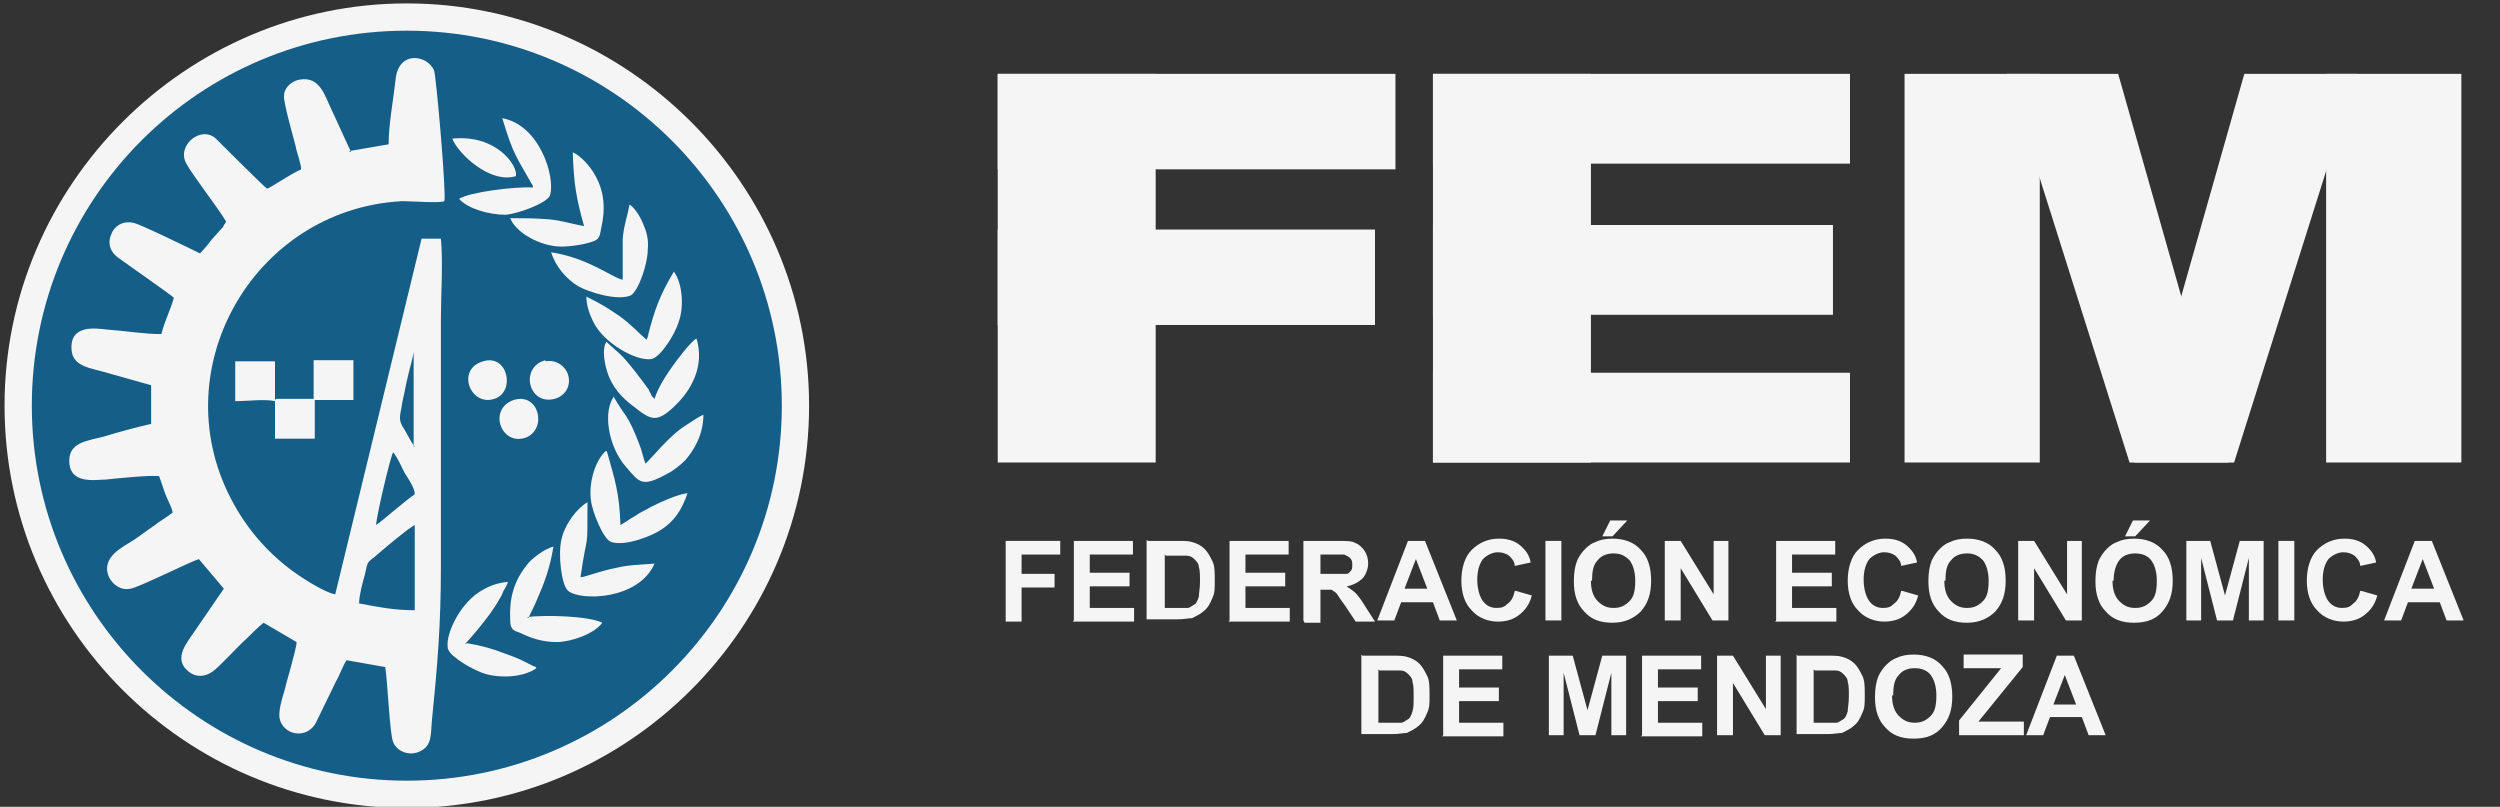
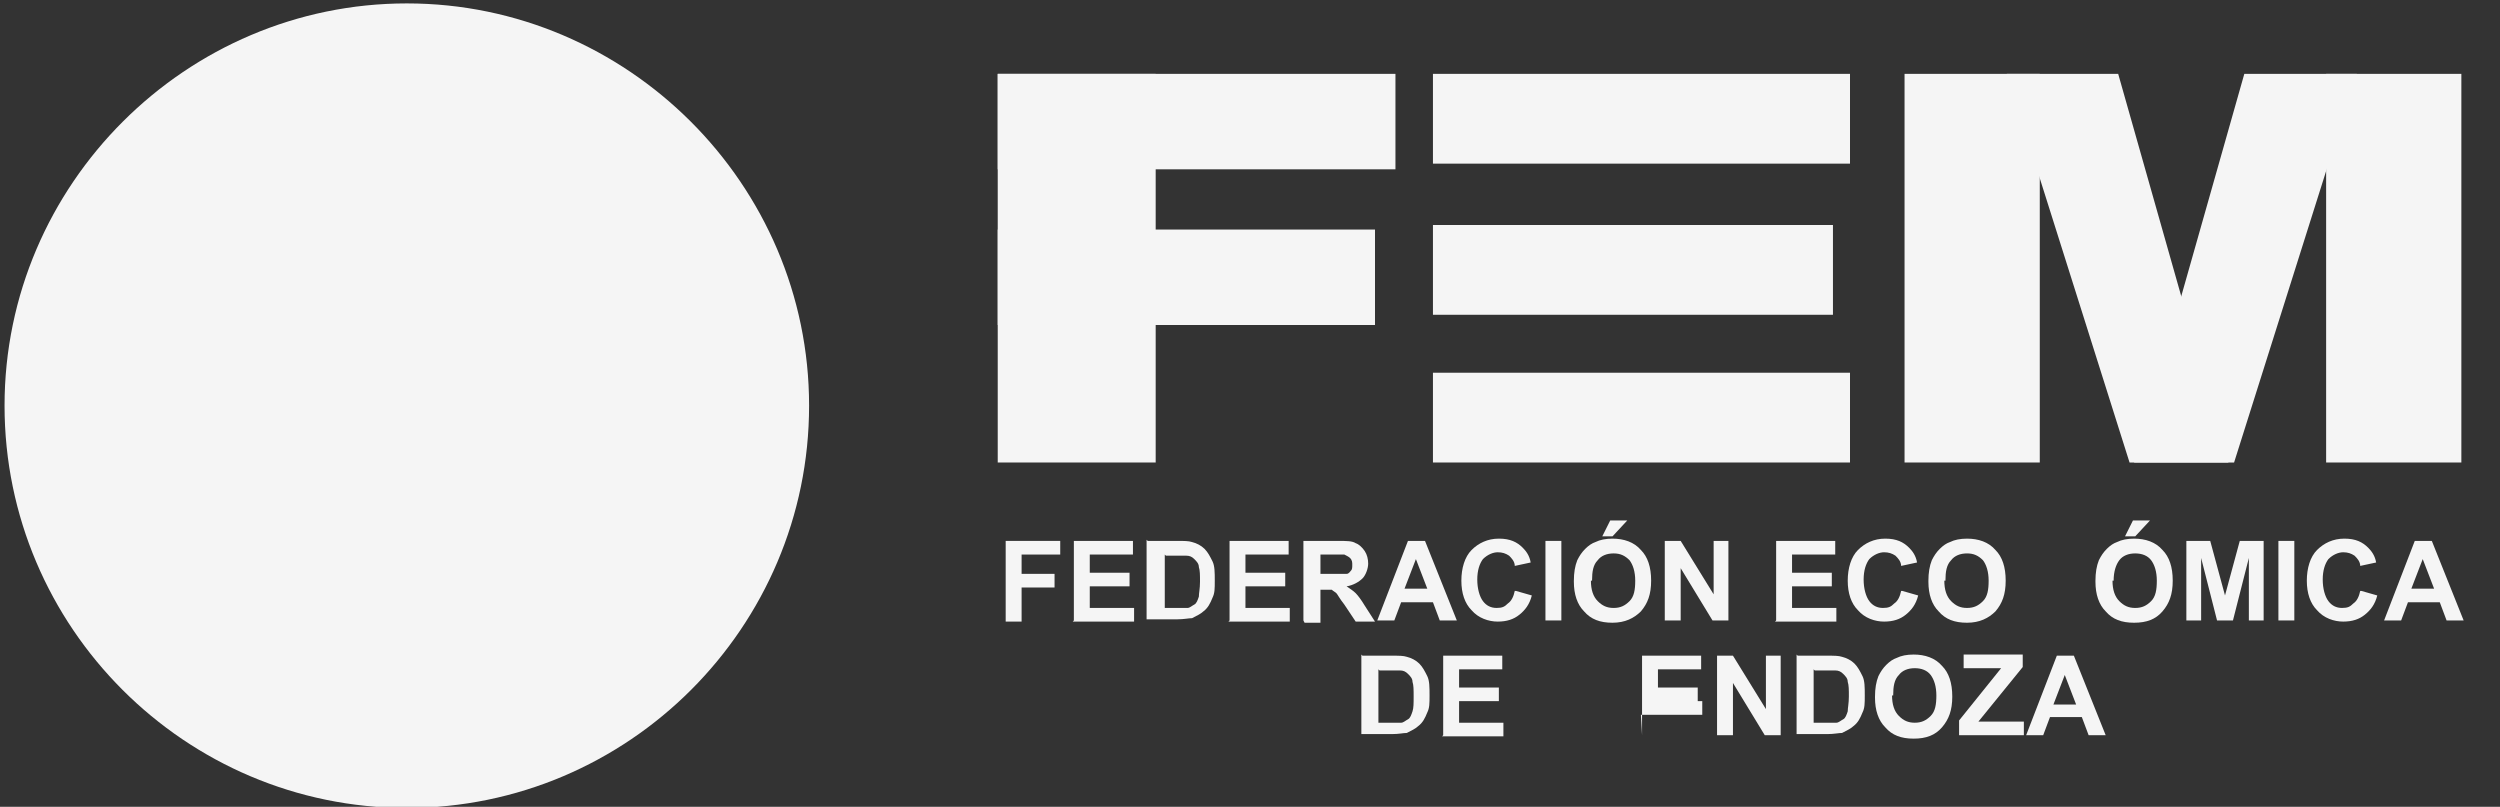
<svg xmlns="http://www.w3.org/2000/svg" id="Capa_1" width="220" height="71" version="1.1" viewBox="0 0 220 71">
  <rect x="0" y="0" width="220" height="71" fill="#333333" stroke="none" />
  <defs>
    <style>
      .st0, .st1 {
        fill: #f5f5f5;
      }

      .st0, .st2 {
        fill-rule: evenodd;
      }

      .st2 {
        fill: #155e88;
      }
    </style>
  </defs>
  <path class="st0" d="M35.8,71.1c19.5,0,35.4-15.9,35.4-35.4S55.2.3,35.8.3.4,16.2.4,35.7s15.9,35.4,35.4,35.4Z" />
  <g>
    <rect class="st1" x="87.8" y="6.5" width="13.9" height="34.2" />
    <rect class="st1" x="87.8" y="6.5" width="35" height="8.4" />
    <rect class="st1" x="87.8" y="20.2" width="33.2" height="8.4" />
-     <rect class="st1" x="126.1" y="6.5" width="13.9" height="34.2" />
    <rect class="st1" x="126.1" y="6.5" width="36.7" height="7.9" />
    <rect class="st1" x="126.1" y="32.8" width="36.7" height="7.9" />
    <rect class="st1" x="126.1" y="19.8" width="35.2" height="7.9" />
    <rect class="st1" x="167.6" y="6.5" width="11.9" height="34.2" />
    <polygon class="st0" points="176.6 6.5 186.4 6.5 196.1 40.7 187.4 40.7 176.6 6.5" />
    <polygon class="st0" points="207.4 6.5 197.5 6.5 187.8 40.7 196.6 40.7 207.4 6.5" />
    <rect class="st1" x="204.7" y="6.5" width="11.9" height="34.2" />
    <g>
      <path class="st1" d="M88.5,54.6v-7h4.8v1.2h-3.4v1.7h2.9v1.2h-2.9v3h-1.4Z" />
      <path class="st1" d="M94.5,54.6v-7h5.2v1.2h-3.8v1.6h3.5v1.2h-3.5v1.9h3.9v1.2h-5.4Z" />
      <path class="st1" d="M101,47.6h2.6c.6,0,1,0,1.3.1.4.1.8.3,1.1.6.3.3.5.7.7,1.1.2.4.2,1,.2,1.7s0,1.1-.2,1.5c-.2.5-.4.9-.8,1.2-.2.2-.6.4-1,.6-.3,0-.7.1-1.3.1h-2.7v-7ZM102.5,48.8v4.7h1.1c.4,0,.7,0,.9,0,.2,0,.4-.2.6-.3.2-.1.3-.4.4-.7,0-.3.1-.7.1-1.3s0-1-.1-1.3c0-.3-.2-.5-.4-.7-.2-.2-.4-.3-.7-.3-.2,0-.6,0-1.2,0h-.6Z" />
      <path class="st1" d="M108.2,54.6v-7h5.2v1.2h-3.8v1.6h3.5v1.2h-3.5v1.9h3.9v1.2h-5.4Z" />
      <path class="st1" d="M114.7,54.6v-7h3c.8,0,1.3,0,1.6.2.3.1.6.4.8.7s.3.7.3,1.1-.2,1-.5,1.3c-.3.3-.8.6-1.4.7.3.2.6.4.8.6.2.2.5.6.8,1.1l.9,1.4h-1.7l-1-1.5c-.4-.5-.6-.9-.7-1-.1-.1-.3-.2-.4-.3-.2,0-.4,0-.7,0h-.3v2.9h-1.4ZM116.1,50.5h1.1c.7,0,1.1,0,1.3,0,.2,0,.3-.2.4-.3s.1-.3.1-.5,0-.4-.2-.6c-.1-.1-.3-.2-.5-.3-.1,0-.5,0-1,0h-1.1v1.8Z" />
      <path class="st1" d="M128.2,54.6h-1.5l-.6-1.6h-2.8l-.6,1.6h-1.5l2.7-7h1.5l2.8,7ZM125.6,51.8l-1-2.6-1,2.6h1.9Z" />
      <path class="st1" d="M133.4,52l1.4.4c-.2.8-.6,1.3-1.1,1.7-.5.4-1.1.6-1.9.6s-1.7-.3-2.3-1c-.6-.6-.9-1.5-.9-2.6s.3-2.1.9-2.7c.6-.6,1.4-1,2.4-1s1.6.3,2.1.8c.3.3.6.7.7,1.3l-1.4.3c0-.4-.3-.7-.5-.9-.3-.2-.6-.3-1-.3s-.9.2-1.3.6c-.3.4-.5,1-.5,1.8s.2,1.5.5,1.9c.3.4.7.6,1.2.6s.7-.1,1-.4c.3-.2.5-.6.6-1.1Z" />
      <path class="st1" d="M136,54.6v-7h1.4v7h-1.4Z" />
      <path class="st1" d="M138.5,51.1c0-.7.1-1.3.3-1.8.2-.4.4-.7.7-1s.6-.5.9-.6c.4-.2.9-.3,1.5-.3,1,0,1.9.3,2.5,1,.6.6.9,1.5.9,2.7s-.3,2-.9,2.7c-.6.6-1.4,1-2.5,1s-1.9-.3-2.5-1c-.6-.6-.9-1.5-.9-2.6ZM140,51.1c0,.8.2,1.4.6,1.8.4.4.8.6,1.4.6s1-.2,1.4-.6c.4-.4.5-1,.5-1.8s-.2-1.4-.5-1.8c-.4-.4-.8-.6-1.4-.6s-1.1.2-1.4.6c-.4.4-.5,1-.5,1.8ZM141,47.2l.7-1.4h1.5l-1.3,1.4h-.9Z" />
      <path class="st1" d="M146.5,54.6v-7h1.4l2.9,4.7v-4.7h1.3v7h-1.4l-2.8-4.6v4.6h-1.3Z" />
      <path class="st1" d="M156.3,54.6v-7h5.2v1.2h-3.8v1.6h3.5v1.2h-3.5v1.9h3.9v1.2h-5.4Z" />
      <path class="st1" d="M167.4,52l1.4.4c-.2.8-.6,1.3-1.1,1.7-.5.4-1.1.6-1.9.6s-1.7-.3-2.3-1c-.6-.6-.9-1.5-.9-2.6s.3-2.1.9-2.7c.6-.6,1.4-1,2.4-1s1.6.3,2.1.8c.3.3.6.7.7,1.3l-1.4.3c0-.4-.3-.7-.5-.9-.3-.2-.6-.3-1-.3s-.9.2-1.3.6c-.3.4-.5,1-.5,1.8s.2,1.5.5,1.9c.3.4.7.6,1.2.6s.7-.1,1-.4c.3-.2.5-.6.6-1.1Z" />
      <path class="st1" d="M169.7,51.1c0-.7.1-1.3.3-1.8.2-.4.4-.7.7-1s.6-.5.9-.6c.4-.2.9-.3,1.5-.3,1,0,1.9.3,2.5,1,.6.6.9,1.5.9,2.7s-.3,2-.9,2.7c-.6.6-1.4,1-2.5,1s-1.9-.3-2.5-1c-.6-.6-.9-1.5-.9-2.6ZM171.1,51.1c0,.8.2,1.4.6,1.8.4.4.8.6,1.4.6s1-.2,1.4-.6c.4-.4.5-1,.5-1.8s-.2-1.4-.5-1.8c-.4-.4-.8-.6-1.4-.6s-1.1.2-1.4.6c-.4.4-.5,1-.5,1.8Z" />
-       <path class="st1" d="M177.6,54.6v-7h1.4l2.9,4.7v-4.7h1.3v7h-1.4l-2.8-4.6v4.6h-1.3Z" />
      <path class="st1" d="M184.4,51.1c0-.7.1-1.3.3-1.8.2-.4.4-.7.7-1s.6-.5.9-.6c.4-.2.9-.3,1.5-.3,1,0,1.9.3,2.5,1,.6.6.9,1.5.9,2.7s-.3,2-.9,2.7-1.4,1-2.5,1-1.9-.3-2.5-1c-.6-.6-.9-1.5-.9-2.6ZM185.9,51.1c0,.8.2,1.4.6,1.8.4.4.8.6,1.4.6s1-.2,1.4-.6c.4-.4.5-1,.5-1.8s-.2-1.4-.5-1.8-.8-.6-1.4-.6-1.1.2-1.4.6-.5,1-.5,1.8ZM187,47.2l.7-1.4h1.5l-1.3,1.4h-.9Z" />
      <path class="st1" d="M192.4,54.6v-7h2.1l1.3,4.8,1.3-4.8h2.1v7h-1.3v-5.5l-1.4,5.5h-1.4l-1.4-5.5v5.5h-1.3Z" />
      <path class="st1" d="M200.5,54.6v-7h1.4v7h-1.4Z" />
      <path class="st1" d="M207.8,52l1.4.4c-.2.8-.6,1.3-1.1,1.7-.5.4-1.1.6-1.9.6s-1.7-.3-2.3-1c-.6-.6-.9-1.5-.9-2.6s.3-2.1.9-2.7c.6-.6,1.4-1,2.4-1s1.6.3,2.1.8c.3.3.6.7.7,1.3l-1.4.3c0-.4-.3-.7-.5-.9-.3-.2-.6-.3-1-.3s-.9.2-1.3.6c-.3.4-.5,1-.5,1.8s.2,1.5.5,1.9c.3.4.7.6,1.2.6s.7-.1,1-.4c.3-.2.5-.6.6-1.1Z" />
      <path class="st1" d="M216.8,54.6h-1.5l-.6-1.6h-2.8l-.6,1.6h-1.5l2.7-7h1.5l2.8,7ZM214.2,51.8l-1-2.6-1,2.6h1.9Z" />
    </g>
    <g>
      <path class="st1" d="M119.9,57.7h2.6c.6,0,1,0,1.3.1.4.1.8.3,1.1.6.3.3.5.7.7,1.1.2.4.2,1,.2,1.7s0,1.1-.2,1.5c-.2.5-.4.9-.8,1.2-.2.2-.6.4-1,.6-.3,0-.7.1-1.3.1h-2.7v-7ZM121.3,58.9v4.7h1.1c.4,0,.7,0,.9,0,.2,0,.4-.2.6-.3.2-.1.3-.4.4-.7s.1-.7.1-1.3,0-1-.1-1.3c0-.3-.2-.5-.4-.7-.2-.2-.4-.3-.7-.3-.2,0-.6,0-1.2,0h-.6Z" />
      <path class="st1" d="M127,64.7v-7h5.2v1.2h-3.8v1.6h3.5v1.2h-3.5v1.9h3.9v1.2h-5.4Z" />
-       <path class="st1" d="M136.3,64.7v-7h2.1l1.3,4.8,1.3-4.8h2.1v7h-1.3v-5.5l-1.4,5.5h-1.4l-1.4-5.5v5.5h-1.3Z" />
-       <path class="st1" d="M144.5,64.7v-7h5.2v1.2h-3.8v1.6h3.5v1.2h-3.5v1.9h3.9v1.2h-5.4Z" />
+       <path class="st1" d="M144.5,64.7v-7h5.2v1.2h-3.8v1.6h3.5v1.2h-3.5h3.9v1.2h-5.4Z" />
      <path class="st1" d="M151.1,64.7v-7h1.4l2.9,4.7v-4.7h1.3v7h-1.4l-2.8-4.6v4.6h-1.3Z" />
      <path class="st1" d="M158.2,57.7h2.6c.6,0,1,0,1.3.1.4.1.8.3,1.1.6.3.3.5.7.7,1.1.2.4.2,1,.2,1.7s0,1.1-.2,1.5c-.2.5-.4.9-.8,1.2-.2.2-.6.4-1,.6-.3,0-.7.1-1.3.1h-2.7v-7ZM159.6,58.9v4.7h1.1c.4,0,.7,0,.9,0,.2,0,.4-.2.6-.3.2-.1.3-.4.4-.7,0-.3.1-.7.1-1.3s0-1-.1-1.3c0-.3-.2-.5-.4-.7s-.4-.3-.7-.3c-.2,0-.6,0-1.2,0h-.6Z" />
      <path class="st1" d="M165,61.3c0-.7.1-1.3.3-1.8.2-.4.4-.7.7-1s.6-.5.9-.6c.4-.2.9-.3,1.5-.3,1,0,1.9.3,2.5,1,.6.6.9,1.5.9,2.7s-.3,2-.9,2.7-1.4,1-2.5,1-1.9-.3-2.5-1c-.6-.6-.9-1.5-.9-2.6ZM166.5,61.2c0,.8.2,1.4.6,1.8.4.4.8.6,1.4.6s1-.2,1.4-.6c.4-.4.5-1,.5-1.8s-.2-1.4-.5-1.8-.8-.6-1.4-.6-1.1.2-1.4.6c-.4.4-.5,1-.5,1.8Z" />
      <path class="st1" d="M172.4,64.7v-1.3l3.7-4.6h-3.3v-1.2h5.2v1.1l-3.9,4.8h4v1.2h-5.7Z" />
      <path class="st1" d="M185.3,64.7h-1.5l-.6-1.6h-2.8l-.6,1.6h-1.5l2.7-7h1.5l2.8,7ZM182.7,62l-1-2.6-1,2.6h1.9Z" />
    </g>
  </g>
-   <path class="st2" d="M41.1,56.6c1.2.2,2.3.5,3.3.9,1.4.5,1.3.5,2.5,1.1.2.1.2,0,.3.2-1.1.8-3.1.9-4.5.5-.9-.3-2-.9-2.7-1.5-.3-.2-.6-.6-.6-.8-.2-1.3,1.2-4.1,3.1-5.1.7-.4,1.3-.6,2.2-.7-.1.3-.2.5-.4.8-.1.3-.2.5-.4.8-.8,1.5-2.9,3.8-3,3.9h0ZM35.8,2.7C17.5,2.7,2.8,17.5,2.8,35.7s14.8,33,33,33,33-14.8,33-33S54,2.7,35.8,2.7h0ZM31.6,53.1c0-.7.3-1.8.5-2.5.3-1.4.2-1,1.1-1.8.7-.6,2.7-2.3,3.3-2.6v7.5c-1.9,0-3.3-.3-4.9-.6h0ZM33.1,46.2c0-.7,1.3-6.2,1.5-6.4.4.5.7,1.2,1,1.8.3.5.9,1.3.9,1.9-.9.6-2.8,2.3-3.4,2.7h0ZM36.5,39.3c-.3-.3-.8-1.4-1.1-1.8-.4-.7-.1-1.2,0-2.1.2-.8.3-1.5.5-2.3.1-.5.5-1.8.5-2.2v8.4h0ZM46.5,54.4c.2-.5.5-1,.7-1.5.7-1.6,1.2-2.9,1.5-4.8-.8.2-2,1.1-2.4,1.7-1.1,1.4-1.5,2.9-1.4,4.8,0,.8.3.9.9,1.1,1,.5,2,.8,3.2.8s3.3-.7,4-1.7c-1.2-.6-5-.7-6.6-.5h0ZM51.1,50.8c.3,0,1.9-.6,3-.8,1.2-.3,2.2-.3,3.5-.4-1.4,3.2-6.5,3.3-7.6,2.4-.6-.5-.9-3.2-.6-4.5.3-1.4,1.4-2.8,2.3-3.3,0,4.7,0,2.3-.6,6.5h0ZM53.4,39.7c.7,2.5,1.1,3.6,1.2,6.5.4-.2.9-.6,1.3-.8.4-.3.9-.5,1.4-.8.8-.4,2.3-1.1,3.2-1.2-.5,1.5-1.2,2.5-2.3,3.2-.7.5-3.1,1.5-4.4,1.1-.7-.2-1.7-2.7-1.8-3.7-.2-1.6.4-3.5,1.3-4.3h0ZM54,34.9c1,1.8,1.2,1.4,2.3,4.3.2.5.3,1.1.5,1.6.4-.3,2.1-2.5,3.6-3.4.3-.2,1.2-.8,1.5-.9,0,1.7-.8,3.1-1.6,4-.4.4-1,.9-1.6,1.2-2.2,1.2-2.4.8-3.6-.6-1.6-1.8-2.1-5-1-6.3h0ZM45.2,35.2c2.2-.7,3,2.5,1.1,3.3-2.2.8-3.4-2.5-1.1-3.3h0ZM24.3,35.1h3.3s0-3.4,0-3.4h3.5s0,3.5,0,3.5h-3.4s0,3.4,0,3.4h-3.5s0-3.3,0-3.3c-.9-.2-2.4,0-3.5,0v-3.5c.5,0,3,0,3.5,0v3.4h0ZM42.5,31.8c2.2-.7,2.9,2.7,1,3.3-2.1.7-3.4-2.6-1-3.3h0ZM48,31.8c1-.2,1.8.5,2,1.2.3,1.1-.4,1.9-1.2,2.1-2.3.6-3.1-2.8-.8-3.4h0ZM57.6,35.1c.3-1,1.1-2.2,1.6-2.9.2-.3,1.7-2.3,2.1-2.4.7,2.4-.4,4.5-2,6-1.5,1.4-2,1.2-3.5,0-1.1-.8-2-1.8-2.4-3.2-.2-.6-.4-1.9-.1-2.4.1-.1-.1-.3.3.1l.9.8c.6.5,2.1,2.5,2.6,3.2,0,.1.1.2.2.4,0,0,0,.1.1.2.1.1,0,0,.2.2h0ZM57,29.6c.6-2.3,1-3.5,2.3-5.7.8,1.1.9,3.2.4,4.5-.3,1-1.6,3.1-2.4,3.2-1.3.2-4.2-1.4-5.1-3.3-.3-.6-.6-1.4-.6-2.2,1.4.7,1.7.9,2.9,1.7,1.1.8,1.8,1.6,2.4,2.1l.2-.5h0ZM54.8,24.6c0-1.2,0-2.3,0-3.6.1-1.2.4-1.9.6-3,.5.3,1,1.2,1.2,1.7.3.7.5,1.4.4,2.3,0,1.2-.8,3.6-1.5,4-1.2.5-3.7-.3-4.6-.8-1-.6-2-1.7-2.4-3,3.2.5,5.2,2.1,6.2,2.4h0ZM50.4,13.4c.7.3,1.5,1.2,1.9,1.9.9,1.5,1,3.1.6,4.8-.1.5-.1.9-.6,1.1-.7.3-2.1.5-2.9.5-1.8,0-4-1.2-4.5-2.5,1.3,0,2.1,0,3.4.1,1.1.1,2,.4,3.1.6-.7-2.5-.9-3.7-1-6.5h0ZM45.4,15.5c-2.3.7-5.1-2-5.6-3.3,3.9-.4,5.8,2.4,5.6,3.3h0ZM46.9,16.4c-.1-.3,0,0-.1-.2-1.4-2.5-1.6-2.5-2.6-5.8,3.3.6,4.7,5.2,4.2,6.8-.3.7-2.8,1.6-3.9,1.7-1.4,0-3.3-.5-4.1-1.4.9-.6,5-1.1,6.5-1h0ZM30.7,13.3l3.5-.6c0-1.8.4-3.8.6-5.6.2-2.7,2.8-2.3,3.4-.9.2.6,1.1,11,.9,11.5-.4.2-2.8,0-3.7,0-13.2.7-21.3,15.1-14.8,26.7,1.5,2.7,3.6,4.9,6.1,6.5.6.4,2.1,1.3,2.8,1.4l7.6-31.3h1.7c.2,2.1,0,4.9,0,7.1v21.8c0,5-.3,8.7-.8,13.6-.1,1.2,0,2.1-1,2.6-1,.5-2.1,0-2.4-.8-.3-.6-.5-5.5-.7-6.6l-3.4-.6c-.3.4-.6,1.3-.9,1.8l-1.8,3.7c-.8,1.5-2.9,1.1-3.2-.4-.1-.6.2-1.7.4-2.3.2-.9,1.1-3.8,1.1-4.4l-2.9-1.7c-.4.3-1.1,1-1.5,1.4-.8.7-2.4,2.5-3,2.9-.7.5-1.5.5-2.1,0-1.5-1.2,0-2.7.7-3.8l2.4-3.5-2.2-2.6c-.7.2-5.3,2.5-6,2.6-.9.2-1.6-.4-1.9-1-.8-1.8,1.3-2.7,2.2-3.3.6-.4,1.1-.8,1.7-1.2.5-.4,1.2-.8,1.7-1.2-.1-.5-.4-1-.6-1.5-.2-.5-.4-1.2-.6-1.7-.9-.1-3.7.2-4.7.3-.9,0-3.3.5-3.2-1.8.1-1.5,1.6-1.6,3.1-2,1.3-.4,2.8-.8,4.1-1.1v-3.4s-3.9-1.1-3.9-1.1c-1.3-.4-3-.5-3.1-2-.2-2.3,2.2-1.9,3.1-1.8,1.5.1,3.3.4,4.8.4.3-1.2.8-2.1,1.1-3.2-.3-.3-4.2-3-5-3.6-.5-.4-.9-1.1-.5-2,.2-.6.9-1.2,1.9-1,.4,0,5.3,2.4,5.9,2.7.3-.3.8-.9,1.1-1.3l.9-1s.1-.1.1-.2c.2-.2,0,0,.2-.3-.7-1.2-2.9-4-3.5-5.1-.9-1.6,1.3-3.4,2.6-2.2.7.7,4.1,4.1,4.5,4.4.2,0,1.9-1.2,3-1.7,0-.5-.4-1.5-.5-2.1-.2-.8-1.1-3.9-1-4.4,0-.7.7-1.3,1.4-1.4,1.8-.3,2.2,1.5,2.8,2.7l1.7,3.7Z" />
</svg>